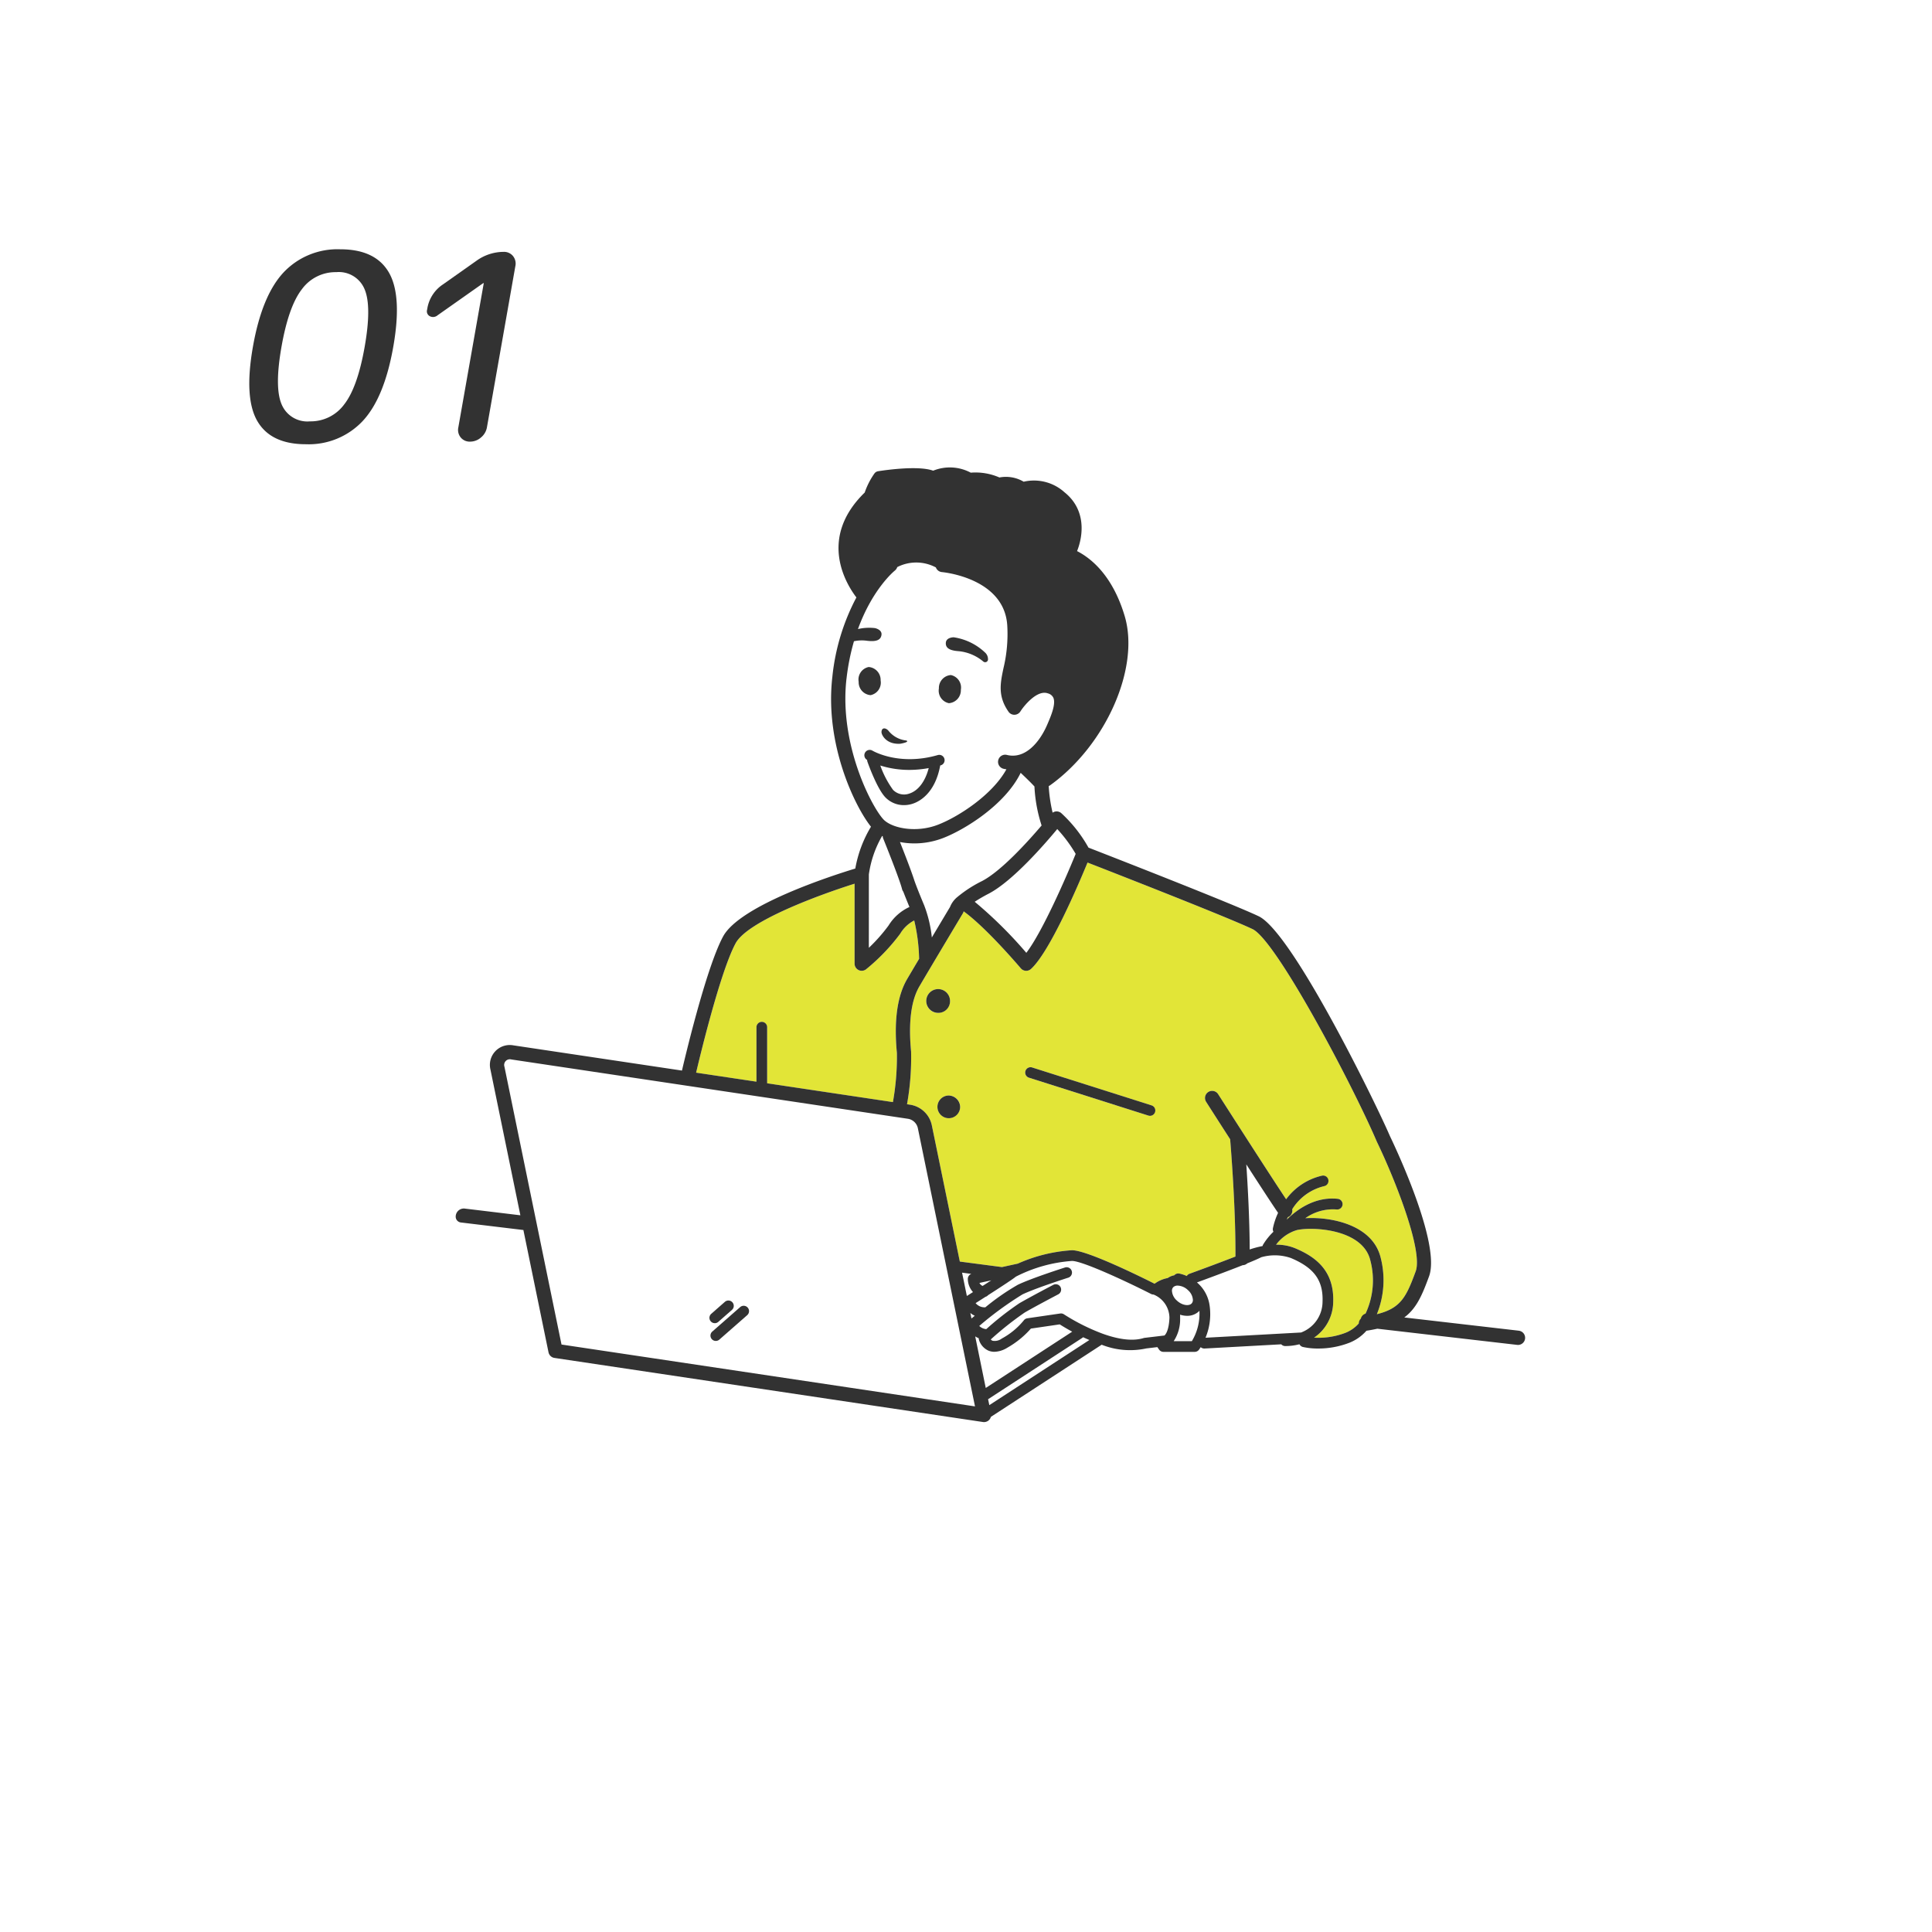
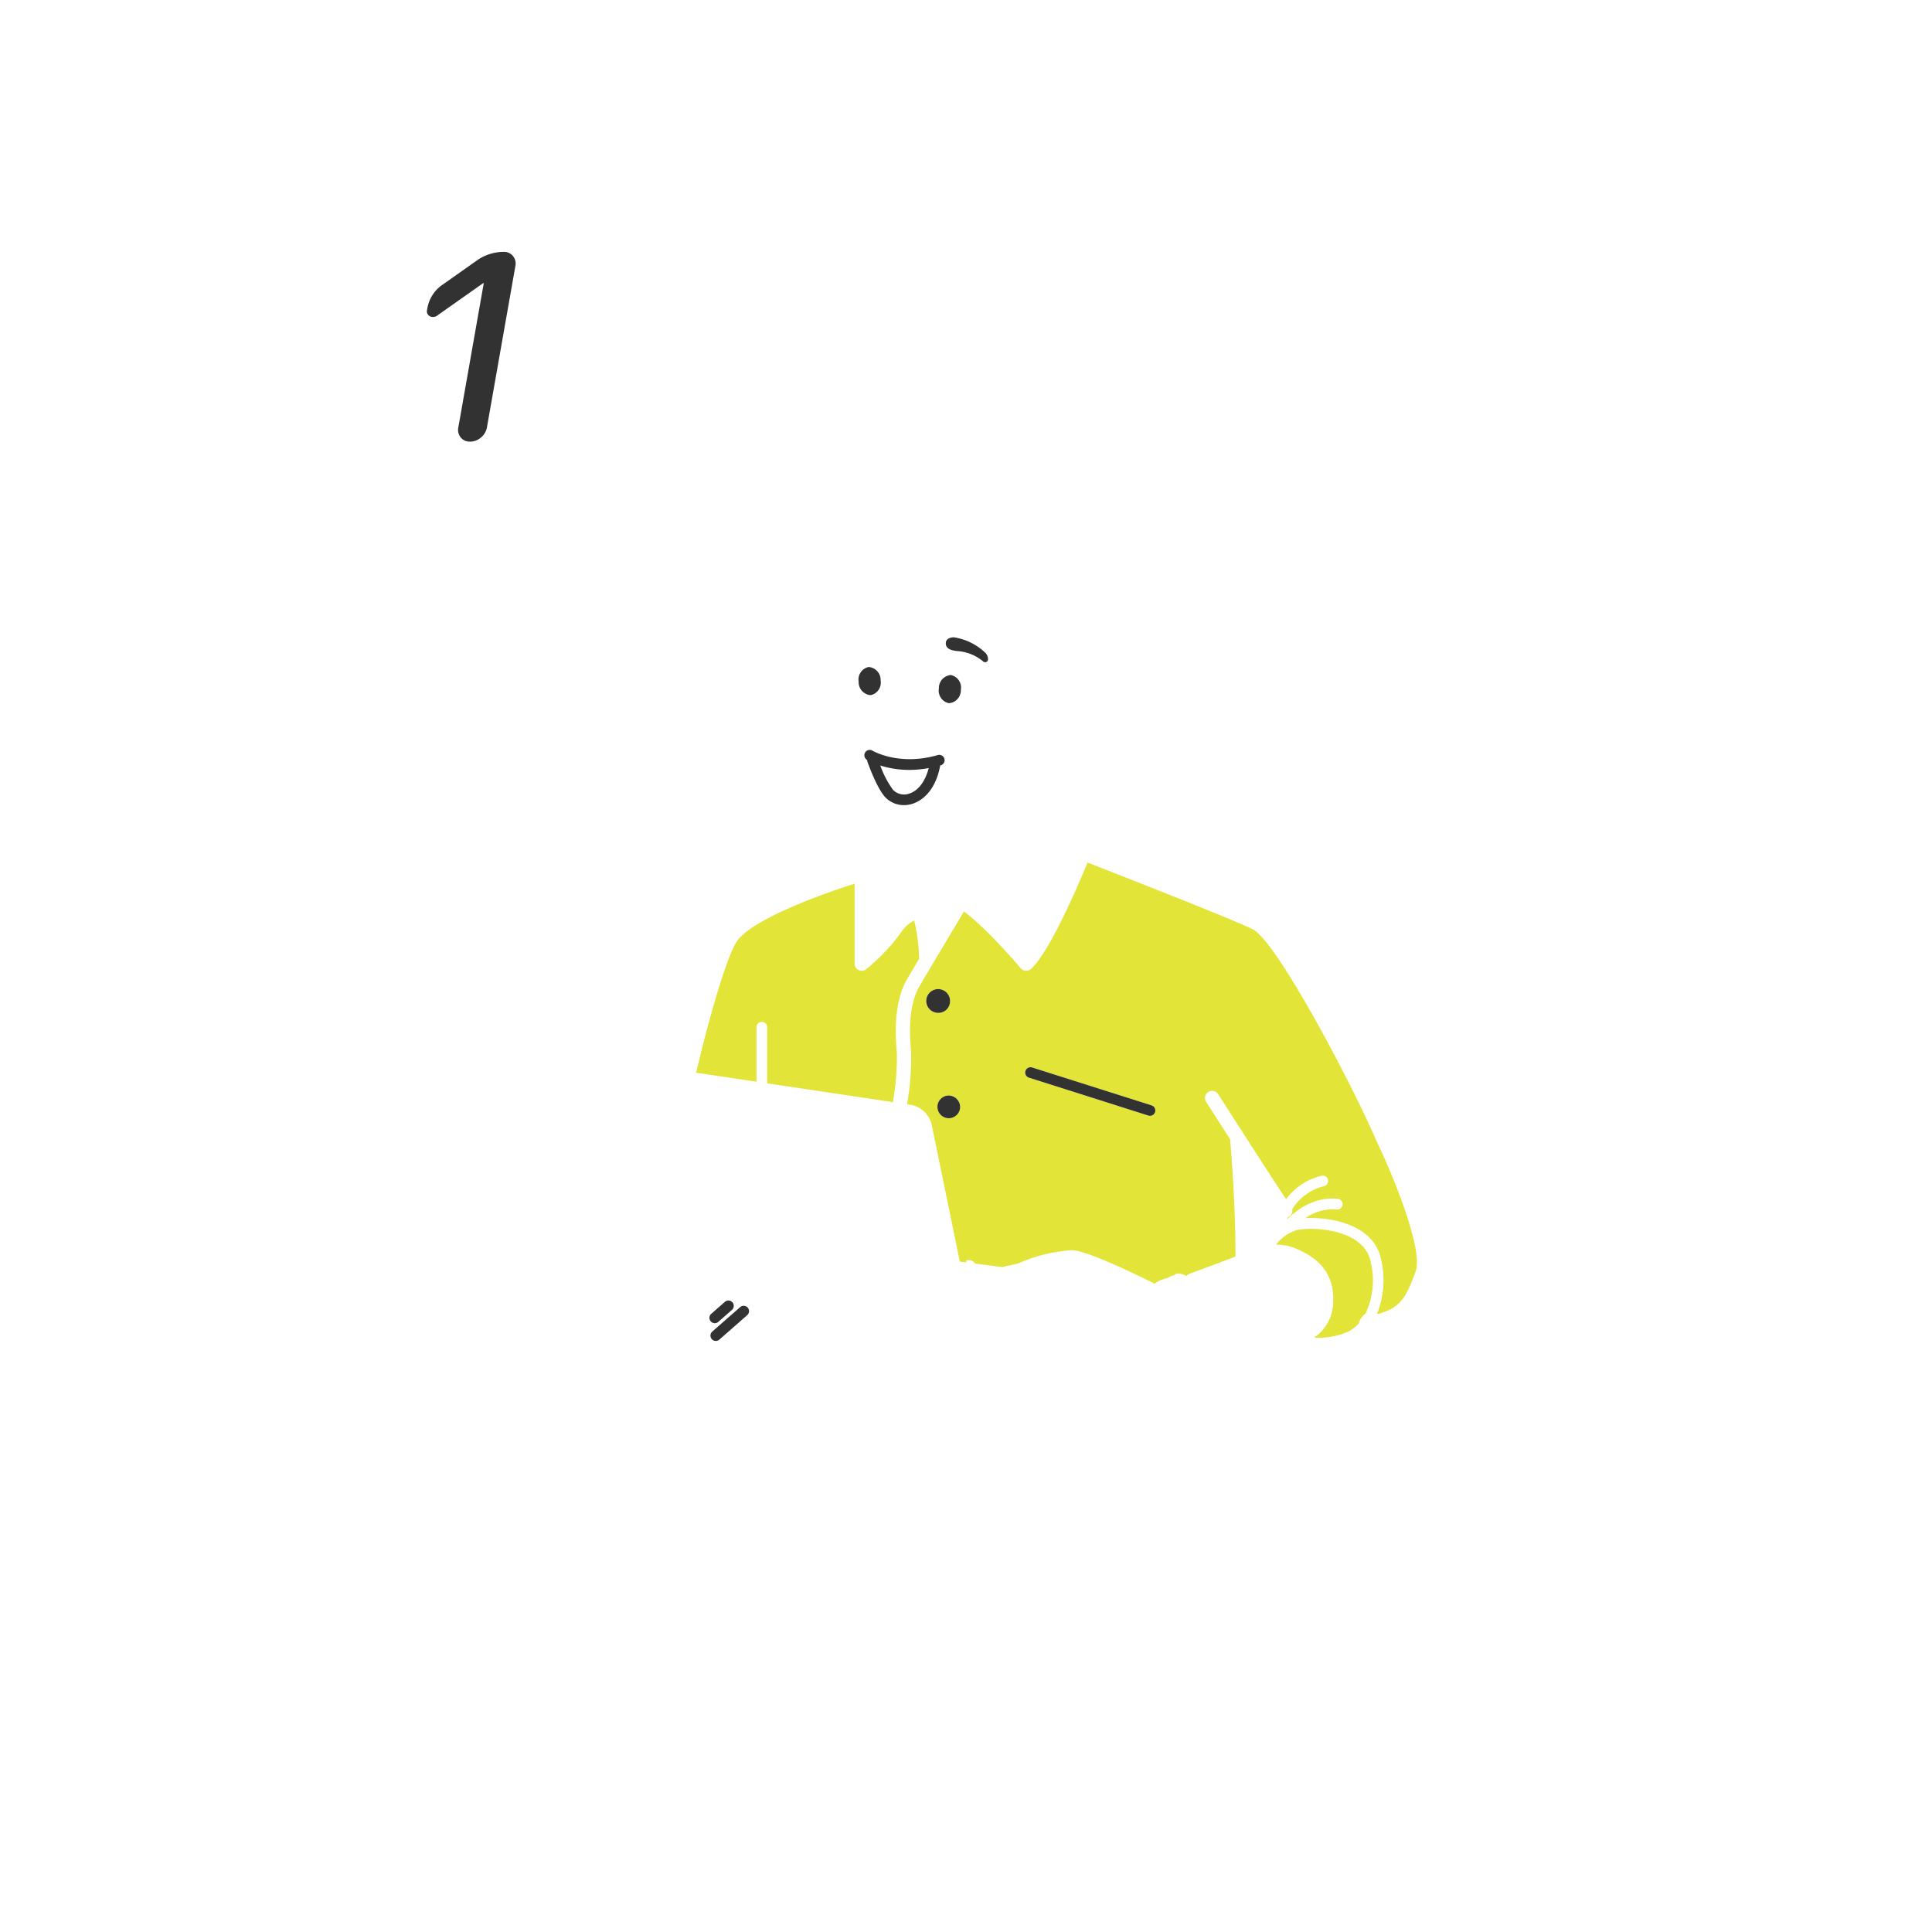
<svg xmlns="http://www.w3.org/2000/svg" width="310" height="310" viewBox="0 0 310 310">
  <defs>
    <filter id="楕円形_5" x="0" y="0" width="310" height="310" filterUnits="userSpaceOnUse">
      <feOffset input="SourceAlpha" />
      <feGaussianBlur stdDeviation="10" result="blur" />
      <feFlood flood-opacity="0.051" />
      <feComposite operator="in" in2="blur" />
      <feComposite in="SourceGraphic" />
    </filter>
  </defs>
  <g id="グループ_186" data-name="グループ 186" transform="translate(-168 1999)">
    <g transform="matrix(1, 0, 0, 1, 168, -1999)" filter="url(#楕円形_5)">
      <circle id="楕円形_5-2" data-name="楕円形 5" cx="125" cy="125" r="125" transform="translate(30 30)" fill="#fff" />
    </g>
    <g id="グループ_2" data-name="グループ 2" transform="translate(208 -1959)">
-       <path id="パス_48" data-name="パス 48" d="M1464.7,631.621a11.877,11.877,0,0,1-9.1,3.712q-5.631,0-7.791-3.712t-.712-11.928q1.449-8.216,4.918-11.928a11.879,11.879,0,0,1,9.1-3.712q5.63,0,7.791,3.712t.712,11.928Q1468.17,627.91,1464.7,631.621Zm.312-21.167a4.466,4.466,0,0,0-4.544-2.732,6.67,6.67,0,0,0-5.508,2.732q-2.13,2.732-3.277,9.238t.019,9.238a4.465,4.465,0,0,0,4.544,2.732,6.668,6.668,0,0,0,5.507-2.732q2.129-2.731,3.276-9.238T1465.012,610.455Z" transform="translate(-1446.515 -604.053)" fill="#323232" />
      <path id="パス_49" data-name="パス 49" d="M1531.684,615.45a1.113,1.113,0,0,1-1.235.146.879.879,0,0,1-.446-1.022l.044-.25a5.764,5.764,0,0,1,2.512-3.837l5.382-3.8a7.48,7.48,0,0,1,4.337-1.418,1.851,1.851,0,0,1,1.509.668,1.916,1.916,0,0,1,.38,1.627l-4.559,25.859a2.7,2.7,0,0,1-.954,1.627,2.628,2.628,0,0,1-1.744.667,1.848,1.848,0,0,1-1.509-.667,1.911,1.911,0,0,1-.381-1.627l4.074-23.106c.005-.028-.007-.042-.034-.042l-.091.042Z" transform="translate(-1501.476 -604.856)" fill="#323232" />
    </g>
    <g id="グループ_32" data-name="グループ 32" transform="translate(-867.458 -2102.906)">
      <path id="パス_487" data-name="パス 487" d="M1232.015,349.332c.49-.834,1.175-1.992,1.927-3.257a29.144,29.144,0,0,0-.788-6.156,5.634,5.634,0,0,0-2.256,2.142,31.821,31.821,0,0,1-5.46,5.688,1.144,1.144,0,0,1-1.852-.9V334.023c-5.766,1.817-17.165,6.014-19.085,9.557-2.5,4.621-5.873,18.771-6.341,20.766l9.681,1.448v-8.741a.858.858,0,1,1,1.716,0v9l20.179,3.018a41.082,41.082,0,0,0,.637-7.9C1229.883,356.008,1230.436,352.026,1232.015,349.332Z" transform="translate(-51.007 -88.321)" fill="#e2e537" />
      <path id="パス_488" data-name="パス 488" d="M1417.585,462.833a6.472,6.472,0,0,0-3.316,2.339,7.755,7.755,0,0,1,3.034.557c2.964,1.245,6.34,3.357,6.133,8.676a7.016,7.016,0,0,1-3.069,5.682,12.127,12.127,0,0,0,5.075-.793,5.546,5.546,0,0,0,2.1-1.49,2.767,2.767,0,0,1,1.082-1.575,12.551,12.551,0,0,0,.759-8.574C1428.151,462.609,1420,462.256,1417.585,462.833Z" transform="translate(-174.056 -161.547)" fill="#e2e537" />
      <path id="パス_489" data-name="パス 489" d="M1352.135,370.934c-3.841-9-16.118-32.3-19.953-34.123-3.95-1.88-21.92-8.9-26.472-10.678-1.48,3.6-6.046,14.306-9.067,17.069a1.143,1.143,0,0,1-1.648-.107c-.057-.068-5.436-6.436-9.162-9.134a1.144,1.144,0,0,1-.134.335c-.051.084-5.038,8.418-6.965,11.7-1.331,2.271-1.781,5.79-1.336,10.46a42.5,42.5,0,0,1-.651,8.458l.528.079a4.212,4.212,0,0,1,3.444,3.264l4.5,21.9,6.759.885,2.542-.554a25.182,25.182,0,0,1,8.686-2.148h.015c2.479,0,11.458,4.472,13.248,5.374a5.109,5.109,0,0,1,2.111-.915,2.6,2.6,0,0,1,1.048-.44.841.841,0,0,1,.8-.278,5.574,5.574,0,0,1,1.207.392.852.852,0,0,1,.433-.356c2.191-.8,5.109-1.881,7.375-2.765.057-7.559-.7-17.072-.846-18.812-2.032-3.16-3.689-5.752-3.855-6.011a1.144,1.144,0,1,1,1.928-1.232c.09.14,8.053,12.595,10.907,16.862a9.878,9.878,0,0,1,5.71-3.773.858.858,0,0,1,.4,1.668,8.31,8.31,0,0,0-5.133,3.707,1.143,1.143,0,0,1-.453,1.148,1.112,1.112,0,0,1-.248.124c-.062.135-.117.262-.169.389,1.425-1.421,4.379-3.743,8.187-3.33a.858.858,0,1,1-.187,1.706,7.6,7.6,0,0,0-5.025,1.4c4.021-.247,10.788,1,12.086,6.327a14.508,14.508,0,0,1-.606,9.075c3.843-.953,4.712-2.758,6.226-6.872C1359.562,388.48,1355.179,377.249,1352.135,370.934Zm-72.3-22.5a1.907,1.907,0,1,1,1.906,1.819A1.864,1.864,0,0,1,1279.837,348.434Zm3.531,18.72a1.821,1.821,0,1,1,1.906-1.819A1.864,1.864,0,0,1,1283.368,367.155Zm33.162-.983a.859.859,0,0,1-1.078.558l-19.145-6.077a.858.858,0,0,1,.52-1.636l19.145,6.078A.858.858,0,0,1,1316.531,366.172Z" transform="translate(-95.753 -83.828)" fill="#e2e537" />
      <g id="グループ_167" data-name="グループ 167" transform="translate(1116.366 194.167)">
        <path id="パス_490" data-name="パス 490" d="M1260.07,255.749c1.524,1.311,5.213,1.945,8.511.686s8.783-4.819,11.027-8.908c-.162-.028-.323-.05-.488-.092a1.144,1.144,0,0,1,.558-2.219c2.923.738,5.264-2.019,6.476-4.842l.043-.1c.551-1.283,1.384-3.221.944-4.233a1.322,1.322,0,0,0-.878-.7c-1.71-.612-3.809,1.957-4.409,2.9a1.145,1.145,0,0,1-.941.533,1.125,1.125,0,0,1-.965-.488c-1.75-2.507-1.316-4.574-.815-6.968a23.4,23.4,0,0,0,.611-6.919c-.5-7.5-10.079-8.481-10.487-8.519a1.142,1.142,0,0,1-.965-.747,6.692,6.692,0,0,0-6.2-.053,1.136,1.136,0,0,1-.387.562c-.061.049-3.558,2.887-5.915,9.381a7.942,7.942,0,0,1,2.724-.154s1.162.222,1.052,1.083-.875,1.122-2.3.952a5.966,5.966,0,0,0-2.117.073,36.144,36.144,0,0,0-1.194,5.994C1252.687,243.972,1258.439,254.347,1260.07,255.749Zm11.08-29.408a9.269,9.269,0,0,1,5.018,2.429,1.436,1.436,0,0,1,.487,1.195.461.461,0,0,1-.736.279,7.221,7.221,0,0,0-3.968-1.674c-1.429-.1-2.126-.5-2.056-1.364S1271.151,226.341,1271.151,226.341Zm-.455,6.06a2.047,2.047,0,0,1,1.609,2.366,2.076,2.076,0,0,1-1.915,2.149,2.046,2.046,0,0,1-1.61-2.366A2.077,2.077,0,0,1,1270.7,232.4Zm-10.04,8.893a4.215,4.215,0,0,0,2.911,1.61c.582.259-.97.518-.97.518-2.289.148-3.026-1.444-3.026-1.852C1259.571,240.847,1260.157,240.787,1260.656,241.293Zm-4.748-7.817a2.046,2.046,0,0,1,1.609-2.366,2.076,2.076,0,0,1,1.915,2.149,2.047,2.047,0,0,1-1.61,2.366A2.076,2.076,0,0,1,1255.908,233.476Zm1.354,12.54-.044-.026a.858.858,0,0,1,.9-1.461c.048.029,4.242,2.517,10.493.7a.858.858,0,0,1,.477,1.648c-.032.009-.063.015-.1.024-.827,4.5-3.35,5.794-4.431,6.144a4.521,4.521,0,0,1-1.387.221,4.115,4.115,0,0,1-2.983-1.25c-1.331-1.381-2.731-5.287-2.886-5.728A.855.855,0,0,1,1257.261,246.016Z" transform="translate(-1199.039 -214.346)" fill="#fff" />
-         <path id="パス_491" data-name="パス 491" d="M1265.684,330.6a7.683,7.683,0,0,1,3.348-2.968c-.455-1.1-.772-1.893-.99-2.464a1.129,1.129,0,0,1-.2-.42c-.04-.165-.105-.386-.189-.648q-.04-.118-.056-.17c-.636-1.93-2.149-5.744-2.769-7.272a1.131,1.131,0,0,1-.078-.371c-.034-.017-.064-.036-.1-.054a16.969,16.969,0,0,0-2.13,6.184v11.763A26.809,26.809,0,0,0,1265.684,330.6Z" transform="translate(-1204.018 -272.358)" fill="#fff" />
        <path id="パス_492" data-name="パス 492" d="M1191.482,409.017l-63.683-9.525a.912.912,0,0,0-1.1,1.171l9.156,44.571,66.35,9.924-9.178-44.679A1.937,1.937,0,0,0,1191.482,409.017Zm-31.6,31.289,2.19-1.922a.858.858,0,0,1,1.132,1.291l-2.19,1.922a.858.858,0,1,1-1.132-1.291Zm5.772.211-4.474,3.925a.858.858,0,0,1-1.132-1.29l4.474-3.925a.858.858,0,1,1,1.132,1.29Z" transform="translate(-1126.665 -319.756)" fill="#fff" />
-         <path id="パス_493" data-name="パス 493" d="M1298.756,479.146l-1.49-.2.769,3.744.982-.624a3.216,3.216,0,0,1-.827-2.133A.85.85,0,0,1,1298.756,479.146Z" transform="translate(-1223.803 -365.008)" fill="#fff" />
+         <path id="パス_493" data-name="パス 493" d="M1298.756,479.146a3.216,3.216,0,0,1-.827-2.133A.85.85,0,0,1,1298.756,479.146Z" transform="translate(-1223.803 -365.008)" fill="#fff" />
        <path id="パス_494" data-name="パス 494" d="M1271.443,294.482c1.442-.466,2.559-1.961,3.111-4.09a17.616,17.616,0,0,1-3.095.293,15.415,15.415,0,0,1-4.675-.706,15.417,15.417,0,0,0,2.052,3.916A2.478,2.478,0,0,0,1271.443,294.482Z" transform="translate(-1206.447 -257.41)" fill="#fff" />
        <path id="パス_495" data-name="パス 495" d="M1304.2,324.026a25.3,25.3,0,0,0-2.243,1.3,69.025,69.025,0,0,1,8.283,8.195c2.548-3.328,6.323-11.957,7.918-15.878a22.6,22.6,0,0,0-2.956-3.984C1313.235,316.039,1308.065,322.015,1304.2,324.026Z" transform="translate(-1226.475 -270.893)" fill="#fff" />
        <path id="パス_496" data-name="パス 496" d="M1296.838,301.153a23.859,23.859,0,0,1-1.148-6.256c-.582-.639-1.529-1.549-2.211-2.19-2.482,5.106-8.983,9.139-12.5,10.483a12.846,12.846,0,0,1-4.574.84,12.337,12.337,0,0,1-2.294-.22c.657,1.652,1.716,4.363,2.262,6.025v0l.013.041,0,.011c.078.234.45,1.309,1.61,4.077a20.231,20.231,0,0,1,1.229,5.154c1.367-2.292,2.583-4.326,2.917-4.884a3.931,3.931,0,0,1,1.231-1.645l.042-.037a20.067,20.067,0,0,1,3.871-2.488C1290.359,308.467,1294.606,303.774,1296.838,301.153Z" transform="translate(-1210.616 -258.964)" fill="#fff" />
        <path id="パス_497" data-name="パス 497" d="M1322.077,503.11l-15.122,9.847.2.95,16.054-10.454c-.343-.147-.677-.3-1-.447A.888.888,0,0,1,1322.077,503.11Z" transform="translate(-1229.319 -378.705)" fill="#fff" />
        <path id="パス_498" data-name="パス 498" d="M1305.642,481.82l-1.894.413a.97.97,0,0,0,.511.48C1304.73,482.41,1305.2,482.109,1305.642,481.82Z" transform="translate(-1227.493 -366.642)" fill="#fff" />
        <path id="パス_499" data-name="パス 499" d="M1301.062,494.427a3.3,3.3,0,0,1-.709-.449l.181.882Z" transform="translate(-1225.56 -373.564)" fill="#fff" />
        <path id="パス_500" data-name="パス 500" d="M1404.93,479.964c.133-3.419-1.34-5.455-5.083-7.028a7.884,7.884,0,0,0-4.758-.122c-.413.22-1.224.568-2.228.974a1.137,1.137,0,0,1-.746.3c-2.556,1.011-5.9,2.242-7.337,2.767a5.919,5.919,0,0,1,2.031,3.691,9.829,9.829,0,0,1-.655,5.182l15.333-.841A5.294,5.294,0,0,0,1404.93,479.964Z" transform="translate(-1273.63 -361.339)" fill="#fff" />
        <path id="パス_501" data-name="パス 501" d="M1315.713,498.226l-4.628.676a14.563,14.563,0,0,1-3.8,3.08,4.141,4.141,0,0,1-2.052.644,2.5,2.5,0,0,1-.958-.186,2.792,2.792,0,0,1-1.531-1.77.854.854,0,0,1-.028-.223,3.407,3.407,0,0,1-.565-.292l1.7,8.274,13.87-9.031C1316.789,498.9,1316.083,498.462,1315.713,498.226Z" transform="translate(-1226.581 -375.983)" fill="#fff" />
        <path id="パス_502" data-name="パス 502" d="M1330.867,479.982l-.013-.008a.849.849,0,0,1-.4-.09c-4.029-2.046-11.036-5.294-12.687-5.3h-.013a23.426,23.426,0,0,0-9.006,2.523c-.429.369-2.617,1.793-4.458,2.975a.837.837,0,0,1-.4.254c-.623.4-1.185.757-1.594,1.016a1.875,1.875,0,0,0,1.562.674,37.043,37.043,0,0,1,5.215-3.619c2.258-1.078,7.351-2.7,7.567-2.771a.858.858,0,1,1,.521,1.636c-.052.016-5.2,1.657-7.348,2.684a54.069,54.069,0,0,0-6.934,5.064,1.91,1.91,0,0,0,1.127.51,47.885,47.885,0,0,1,5.322-4.164c1.841-1.061,5.287-2.868,5.432-2.944a.858.858,0,0,1,.8,1.52c-.035.019-3.561,1.867-5.372,2.911a51.9,51.9,0,0,0-5.461,4.328.775.775,0,0,0,.292.212,1.9,1.9,0,0,0,1.485-.358,11.8,11.8,0,0,0,3.506-2.891.859.859,0,0,1,.577-.354l5.285-.771a.853.853,0,0,1,.6.136,32.89,32.89,0,0,0,6.24,3.12c.016.006.032.01.048.017,2.2.784,4.6,1.256,6.5.666a.822.822,0,0,1,.152-.032l3.184-.378c.164-.139.711-.754.8-2.835A4.077,4.077,0,0,0,1330.867,479.982Z" transform="translate(-1226.667 -362.524)" fill="#fff" />
        <path id="パス_503" data-name="パス 503" d="M1378.6,486.676a.806.806,0,0,0,.229-.609,2.257,2.257,0,0,0-.768-1.537,2.511,2.511,0,0,0-1.663-.748,1,1,0,0,0-.7.233.807.807,0,0,0-.229.609,2.258,2.258,0,0,0,.768,1.537C1377.087,486.977,1378.164,487.087,1378.6,486.676Z" transform="translate(-1268.327 -367.758)" fill="#fff" />
-         <path id="パス_504" data-name="パス 504" d="M1380.152,493.245a2.683,2.683,0,0,1-1.884.713,3.676,3.676,0,0,1-1.13-.186c.011.188.016.379.008.579a6.336,6.336,0,0,1-1.029,3.671h2.917a8.553,8.553,0,0,0,1.209-4.883C1380.21,493.173,1380.186,493.213,1380.152,493.245Z" transform="translate(-1268.699 -373.087)" fill="#fff" />
      </g>
      <path id="パス_505" data-name="パス 505" d="M1290.223,260.785a2.076,2.076,0,0,0,1.915-2.149,2.047,2.047,0,0,0-1.609-2.366,2.077,2.077,0,0,0-1.915,2.149A2.047,2.047,0,0,0,1290.223,260.785Z" transform="translate(-102.505 -44.048)" fill="#323232" />
      <path id="パス_506" data-name="パス 506" d="M1293.262,244.43a7.221,7.221,0,0,1,3.968,1.674.46.46,0,0,0,.736-.279,1.435,1.435,0,0,0-.487-1.195,9.269,9.269,0,0,0-5.018-2.429s-1.185,0-1.255.865S1291.833,244.33,1293.262,244.43Z" transform="translate(-103.983 -36.039)" fill="#323232" />
      <path id="パス_507" data-name="パス 507" d="M1262.244,255.422a2.076,2.076,0,0,0-1.915-2.149,2.046,2.046,0,0,0-1.609,2.366,2.075,2.075,0,0,0,1.915,2.149A2.047,2.047,0,0,0,1262.244,255.422Z" transform="translate(-85.485 -42.342)" fill="#323232" />
-       <path id="パス_508" data-name="パス 508" d="M1270.262,278.614s1.552-.259.97-.518a4.215,4.215,0,0,1-2.911-1.61c-.5-.506-1.084-.446-1.084.276C1267.236,277.17,1267.973,278.762,1270.262,278.614Z" transform="translate(-90.338 -55.372)" fill="#323232" />
      <path id="パス_509" data-name="パス 509" d="M1267.192,293.014a4.52,4.52,0,0,0,1.387-.221c1.081-.349,3.6-1.647,4.431-6.144.032-.009.063-.015.1-.024a.858.858,0,0,0-.477-1.648c-6.251,1.812-10.445-.676-10.493-.7a.858.858,0,0,0-.9,1.461l.043.026a.862.862,0,0,0,.045.279c.156.441,1.556,4.346,2.886,5.728A4.115,4.115,0,0,0,1267.192,293.014Zm.876-5.651a17.617,17.617,0,0,0,3.095-.293c-.552,2.129-1.669,3.625-3.111,4.09a2.478,2.478,0,0,1-2.606-.587,15.415,15.415,0,0,1-2.052-3.916A15.414,15.414,0,0,0,1268.067,287.362Z" transform="translate(-86.688 -59.921)" fill="#323232" />
      <path id="パス_510" data-name="パス 510" d="M1208.271,491.507l-4.474,3.925a.858.858,0,1,0,1.132,1.29l4.474-3.925a.858.858,0,0,0-1.132-1.29Z" transform="translate(-54.05 -177.869)" fill="#323232" />
      <path id="パス_511" data-name="パス 511" d="M1203.976,492.975a.857.857,0,0,0,.565-.213l2.19-1.922a.858.858,0,0,0-1.132-1.291l-2.19,1.922a.858.858,0,0,0,.566,1.5Z" transform="translate(-53.829 -176.755)" fill="#323232" />
      <path id="パス_512" data-name="パス 512" d="M1341.046,408.523l-19.145-6.078a.858.858,0,1,0-.52,1.636l19.145,6.077a.858.858,0,1,0,.52-1.635Z" transform="translate(-120.826 -127.257)" fill="#323232" />
      <g id="グループ_168" data-name="グループ 168" transform="translate(1108.578 178.906)">
-         <path id="パス_513" data-name="パス 513" d="M1279.171,317.425l-18.387-2.125c1.981-1.473,2.879-3.623,3.975-6.6,1.924-5.228-5.467-20.823-6.294-22.536-2-4.7-15.59-32.645-21.054-35.244-4.32-2.056-24.23-9.814-27.3-11.008a22.135,22.135,0,0,0-4.381-5.548,1.151,1.151,0,0,0-.851-.259,1.138,1.138,0,0,0-.523.2,24.23,24.23,0,0,1-.627-4.278,1.136,1.136,0,0,0,.212-.106c8.966-6.432,14.452-18.871,11.98-27.162-1.926-6.46-5.336-9.244-7.641-10.427,1-2.514,1.476-6.633-2.011-9.433a7.319,7.319,0,0,0-6.558-1.7,5.578,5.578,0,0,0-3.89-.68,9.611,9.611,0,0,0-4.6-.771,7.124,7.124,0,0,0-6.032-.317c-2.392-.87-7.75-.086-8.859.091h0a.868.868,0,0,0-.234.078l-.043.021a.857.857,0,0,0-.189.142c-.01.01-.018.022-.028.033a.749.749,0,0,0-.07.081,12.1,12.1,0,0,0-1.564,3.067l-.005,0c-7.555,7.373-2.911,14.751-1.325,16.824a34.7,34.7,0,0,0-3.86,12.76c-1.253,10.872,3.676,20.884,6.2,24.028a19.5,19.5,0,0,0-2.516,6.712c-3.765,1.146-18.507,5.9-21.213,10.9-2.775,5.123-6.32,20.308-6.6,21.517l-27.044-4.045a3.189,3.189,0,0,0-3.684,3.894l4.8,23.371-8.917-1.076a1.305,1.305,0,0,0-1.461,1.3.936.936,0,0,0,.823.929l10.039,1.21,4.031,19.624a1.144,1.144,0,0,0,.951.9l68.76,10.284a1.064,1.064,0,0,0,.169.013,1.142,1.142,0,0,0,1.1-.838l17.778-11.576a12.34,12.34,0,0,0,7.16.594l1.774-.211.273.394a.858.858,0,0,0,.7.369h5.019a.86.86,0,0,0,.682-.338c.019-.025.128-.173.281-.418a.852.852,0,0,0,.569.219h.048l12.308-.675a.852.852,0,0,0,.629.279,9.025,9.025,0,0,0,2.29-.288.855.855,0,0,0,.546.433,10.963,10.963,0,0,0,2.489.252,13.846,13.846,0,0,0,5-.935,7.149,7.149,0,0,0,2.72-1.926c.022,0,.045,0,.068-.005.6-.091,1.158-.2,1.677-.313l22.436,2.594a1.144,1.144,0,1,0,.263-2.273Zm-25.361-1.938a1.137,1.137,0,0,0-.327.771,5.548,5.548,0,0,1-2.1,1.49,12.127,12.127,0,0,1-5.075.793,7.017,7.017,0,0,0,3.069-5.682c.207-5.319-3.169-7.431-6.133-8.676a7.755,7.755,0,0,0-3.034-.557,6.472,6.472,0,0,1,3.316-2.339c2.417-.577,10.567-.225,11.8,4.822a12.552,12.552,0,0,1-.759,8.574A1.143,1.143,0,0,0,1253.811,315.487Zm-59.3-6.141c-.444.289-.912.59-1.382.893a.97.97,0,0,1-.511-.48Zm-2.933,1.884-.982.624-.769-3.744,1.49.2a.85.85,0,0,0-.566.791A3.215,3.215,0,0,0,1191.581,311.23Zm.287,3.8c-.208.17-.382.313-.528.434l-.181-.882A3.3,3.3,0,0,0,1191.868,315.029ZM1172.58,245.7v12.827a1.144,1.144,0,0,0,1.852.9,31.823,31.823,0,0,0,5.46-5.688,5.635,5.635,0,0,1,2.256-2.142,29.128,29.128,0,0,1,.788,6.156c-.752,1.265-1.437,2.423-1.927,3.257-1.58,2.693-2.132,6.676-1.641,11.834a41.082,41.082,0,0,1-.637,7.9l-20.179-3.018v-9a.858.858,0,1,0-1.716,0v8.741l-9.681-1.448c.468-1.995,3.836-16.144,6.341-20.766C1155.414,251.716,1166.813,247.518,1172.58,245.7Zm63.849,7.28c3.835,1.825,16.113,25.127,19.953,34.123,3.044,6.315,7.428,17.547,6.23,20.8-1.514,4.114-2.383,5.919-6.226,6.872a14.508,14.508,0,0,0,.606-9.075c-1.3-5.33-8.065-6.573-12.086-6.327a7.6,7.6,0,0,1,5.025-1.4.858.858,0,1,0,.187-1.706c-3.807-.413-6.761,1.909-8.187,3.329.052-.127.107-.254.169-.389a1.112,1.112,0,0,0,.248-.124,1.143,1.143,0,0,0,.453-1.148,8.309,8.309,0,0,1,5.133-3.707.858.858,0,1,0-.4-1.668,9.878,9.878,0,0,0-5.71,3.773c-2.854-4.268-10.817-16.722-10.907-16.862a1.144,1.144,0,1,0-1.928,1.232c.165.259,1.823,2.851,3.855,6.011.145,1.74.9,11.253.846,18.812-2.266.884-5.184,1.97-7.375,2.765a.853.853,0,0,0-.433.356,5.574,5.574,0,0,0-1.206-.392.841.841,0,0,0-.8.278,2.6,2.6,0,0,0-1.048.44,5.11,5.11,0,0,0-2.111.915c-1.789-.9-10.768-5.371-13.248-5.374h-.015a25.184,25.184,0,0,0-8.686,2.148l-2.542.554-6.759-.885-4.5-21.9a4.212,4.212,0,0,0-3.443-3.264l-.528-.079a42.5,42.5,0,0,0,.651-8.458c-.445-4.67,0-8.189,1.336-10.46,1.927-3.285,6.915-11.619,6.965-11.7a1.144,1.144,0,0,0,.134-.335c3.726,2.7,9.1,9.066,9.162,9.134a1.143,1.143,0,0,0,1.648.107c3.02-2.763,7.586-13.47,9.067-17.069C1214.509,244.078,1232.479,251.1,1236.429,252.982Zm-47.262-5.223-.042.037a3.931,3.931,0,0,0-1.231,1.645c-.334.558-1.55,2.592-2.917,4.884a20.237,20.237,0,0,0-1.229-5.154c-1.159-2.768-1.532-3.843-1.61-4.077l0-.011-.013-.041v0c-.547-1.662-1.606-4.373-2.263-6.025a12.337,12.337,0,0,0,2.294.22,12.846,12.846,0,0,0,4.574-.84c3.521-1.344,10.022-5.377,12.5-10.483.682.641,1.629,1.551,2.211,2.19a23.854,23.854,0,0,0,1.148,6.256c-2.232,2.622-6.479,7.314-9.551,8.915A20.063,20.063,0,0,0,1189.166,247.759Zm51.367,50.754a11.382,11.382,0,0,0-.833,2.49.85.85,0,0,0,.086.546,10.153,10.153,0,0,0-1.66,2.068.846.846,0,0,0-.086.227,15.527,15.527,0,0,0-2.063.548c-.012-4.741-.3-10.016-.544-13.654C1237.581,294.061,1239.647,297.231,1240.533,298.513ZM1205.1,236.932a22.6,22.6,0,0,1,2.956,3.984c-1.595,3.921-5.37,12.55-7.918,15.878a69.019,69.019,0,0,0-8.283-8.195,25.266,25.266,0,0,1,2.243-1.3C1197.956,245.289,1203.127,239.313,1205.1,236.932Zm-33.813-24.141a36.157,36.157,0,0,1,1.194-5.994,5.966,5.966,0,0,1,2.117-.073c1.422.17,2.187-.091,2.3-.952s-1.052-1.083-1.052-1.083a7.942,7.942,0,0,0-2.724.154c2.357-6.494,5.853-9.332,5.915-9.381a1.137,1.137,0,0,0,.387-.562,6.692,6.692,0,0,1,6.2.053,1.142,1.142,0,0,0,.965.747c.408.038,9.983,1.018,10.487,8.519a23.4,23.4,0,0,1-.611,6.919c-.5,2.394-.935,4.462.815,6.968a1.125,1.125,0,0,0,.964.488,1.145,1.145,0,0,0,.941-.533c.6-.948,2.7-3.517,4.409-2.9a1.323,1.323,0,0,1,.879.7c.44,1.012-.393,2.951-.944,4.233l-.043.1c-1.213,2.823-3.553,5.58-6.476,4.842a1.144,1.144,0,0,0-.557,2.219c.165.042.326.064.488.092-2.244,4.09-7.715,7.644-11.027,8.908s-6.986.625-8.511-.686C1175.766,234.168,1170.015,223.793,1171.283,212.791Zm3.584,31.432a16.966,16.966,0,0,1,2.13-6.184c.033.018.063.037.1.054a1.137,1.137,0,0,0,.078.371c.62,1.527,2.133,5.341,2.769,7.272.011.034.029.091.056.17.084.261.149.482.189.648a1.129,1.129,0,0,0,.2.42c.219.57.536,1.367.99,2.464a7.683,7.683,0,0,0-3.348,2.968,26.8,26.8,0,0,1-3.165,3.581Zm-49.315,75.421-9.156-44.571a.912.912,0,0,1,1.1-1.171l63.683,9.525a1.937,1.937,0,0,1,1.541,1.462l9.178,44.679Zm66.379-1.306a3.4,3.4,0,0,0,.565.292.854.854,0,0,0,.028.223,2.793,2.793,0,0,0,1.531,1.77,2.5,2.5,0,0,0,.958.186,4.142,4.142,0,0,0,2.052-.644,14.56,14.56,0,0,0,3.8-3.08l4.628-.676c.37.236,1.077.671,2,1.172l-13.87,9.031Zm2.266,11.03-.2-.95,15.122-9.847a.888.888,0,0,0,.13-.1c.32.15.654.3,1,.447Zm28.1-11.175-3.184.378a.824.824,0,0,0-.152.032c-1.906.59-4.3.118-6.5-.666-.016-.007-.032-.011-.048-.017a32.887,32.887,0,0,1-6.24-3.12.853.853,0,0,0-.6-.136l-5.285.771a.858.858,0,0,0-.577.354,11.807,11.807,0,0,1-3.507,2.891,1.9,1.9,0,0,1-1.485.358.778.778,0,0,1-.292-.212,51.925,51.925,0,0,1,5.461-4.328c1.811-1.044,5.337-2.892,5.372-2.911a.858.858,0,0,0-.8-1.52c-.146.076-3.591,1.883-5.432,2.944a47.858,47.858,0,0,0-5.322,4.164,1.91,1.91,0,0,1-1.127-.51,54.09,54.09,0,0,1,6.934-5.064c2.151-1.027,7.3-2.668,7.349-2.684a.858.858,0,0,0-.521-1.636c-.216.069-5.309,1.694-7.567,2.771a37.052,37.052,0,0,0-5.215,3.619A1.876,1.876,0,0,1,1192,313c.409-.26.971-.617,1.594-1.016a.837.837,0,0,0,.4-.254c1.841-1.182,4.029-2.606,4.458-2.975a23.428,23.428,0,0,1,9.006-2.523h.013c1.651,0,8.658,3.25,12.687,5.3a.848.848,0,0,0,.4.09l.013.008a4.077,4.077,0,0,1,2.531,3.734C1223.011,317.44,1222.464,318.055,1222.3,318.194Zm1.432-7.771a1.006,1.006,0,0,1,.7-.233,2.51,2.51,0,0,1,1.663.748,2.257,2.257,0,0,1,.768,1.537.806.806,0,0,1-.229.609c-.432.411-1.508.3-2.363-.515a2.258,2.258,0,0,1-.768-1.537A.807.807,0,0,1,1223.732,310.423Zm2.969,8.679h-2.917a6.335,6.335,0,0,0,1.03-3.671c.008-.2,0-.391-.008-.579a3.677,3.677,0,0,0,1.13.186,2.684,2.684,0,0,0,1.884-.713c.034-.032.058-.072.09-.106A8.552,8.552,0,0,1,1226.7,319.1Zm17.521-1.389-15.333.841a9.828,9.828,0,0,0,.655-5.182,5.92,5.92,0,0,0-2.03-3.691c1.436-.525,4.781-1.756,7.336-2.767a1.137,1.137,0,0,0,.746-.3c1-.406,1.815-.754,2.228-.974a7.885,7.885,0,0,1,4.758.122c3.744,1.573,5.216,3.609,5.083,7.028A5.294,5.294,0,0,1,1244.222,317.713Z" transform="translate(-1108.578 -178.906)" fill="#323232" />
        <path id="パス_514" data-name="パス 514" d="M1287.732,375.519a1.907,1.907,0,1,0-1.9,1.819A1.863,1.863,0,0,0,1287.732,375.519Z" transform="translate(-1208.416 -289.819)" fill="#323232" />
        <path id="パス_515" data-name="パス 515" d="M1289.6,412.949a1.821,1.821,0,1,0,1.906,1.819A1.864,1.864,0,0,0,1289.6,412.949Z" transform="translate(-1210.567 -312.166)" fill="#323232" />
      </g>
    </g>
  </g>
</svg>